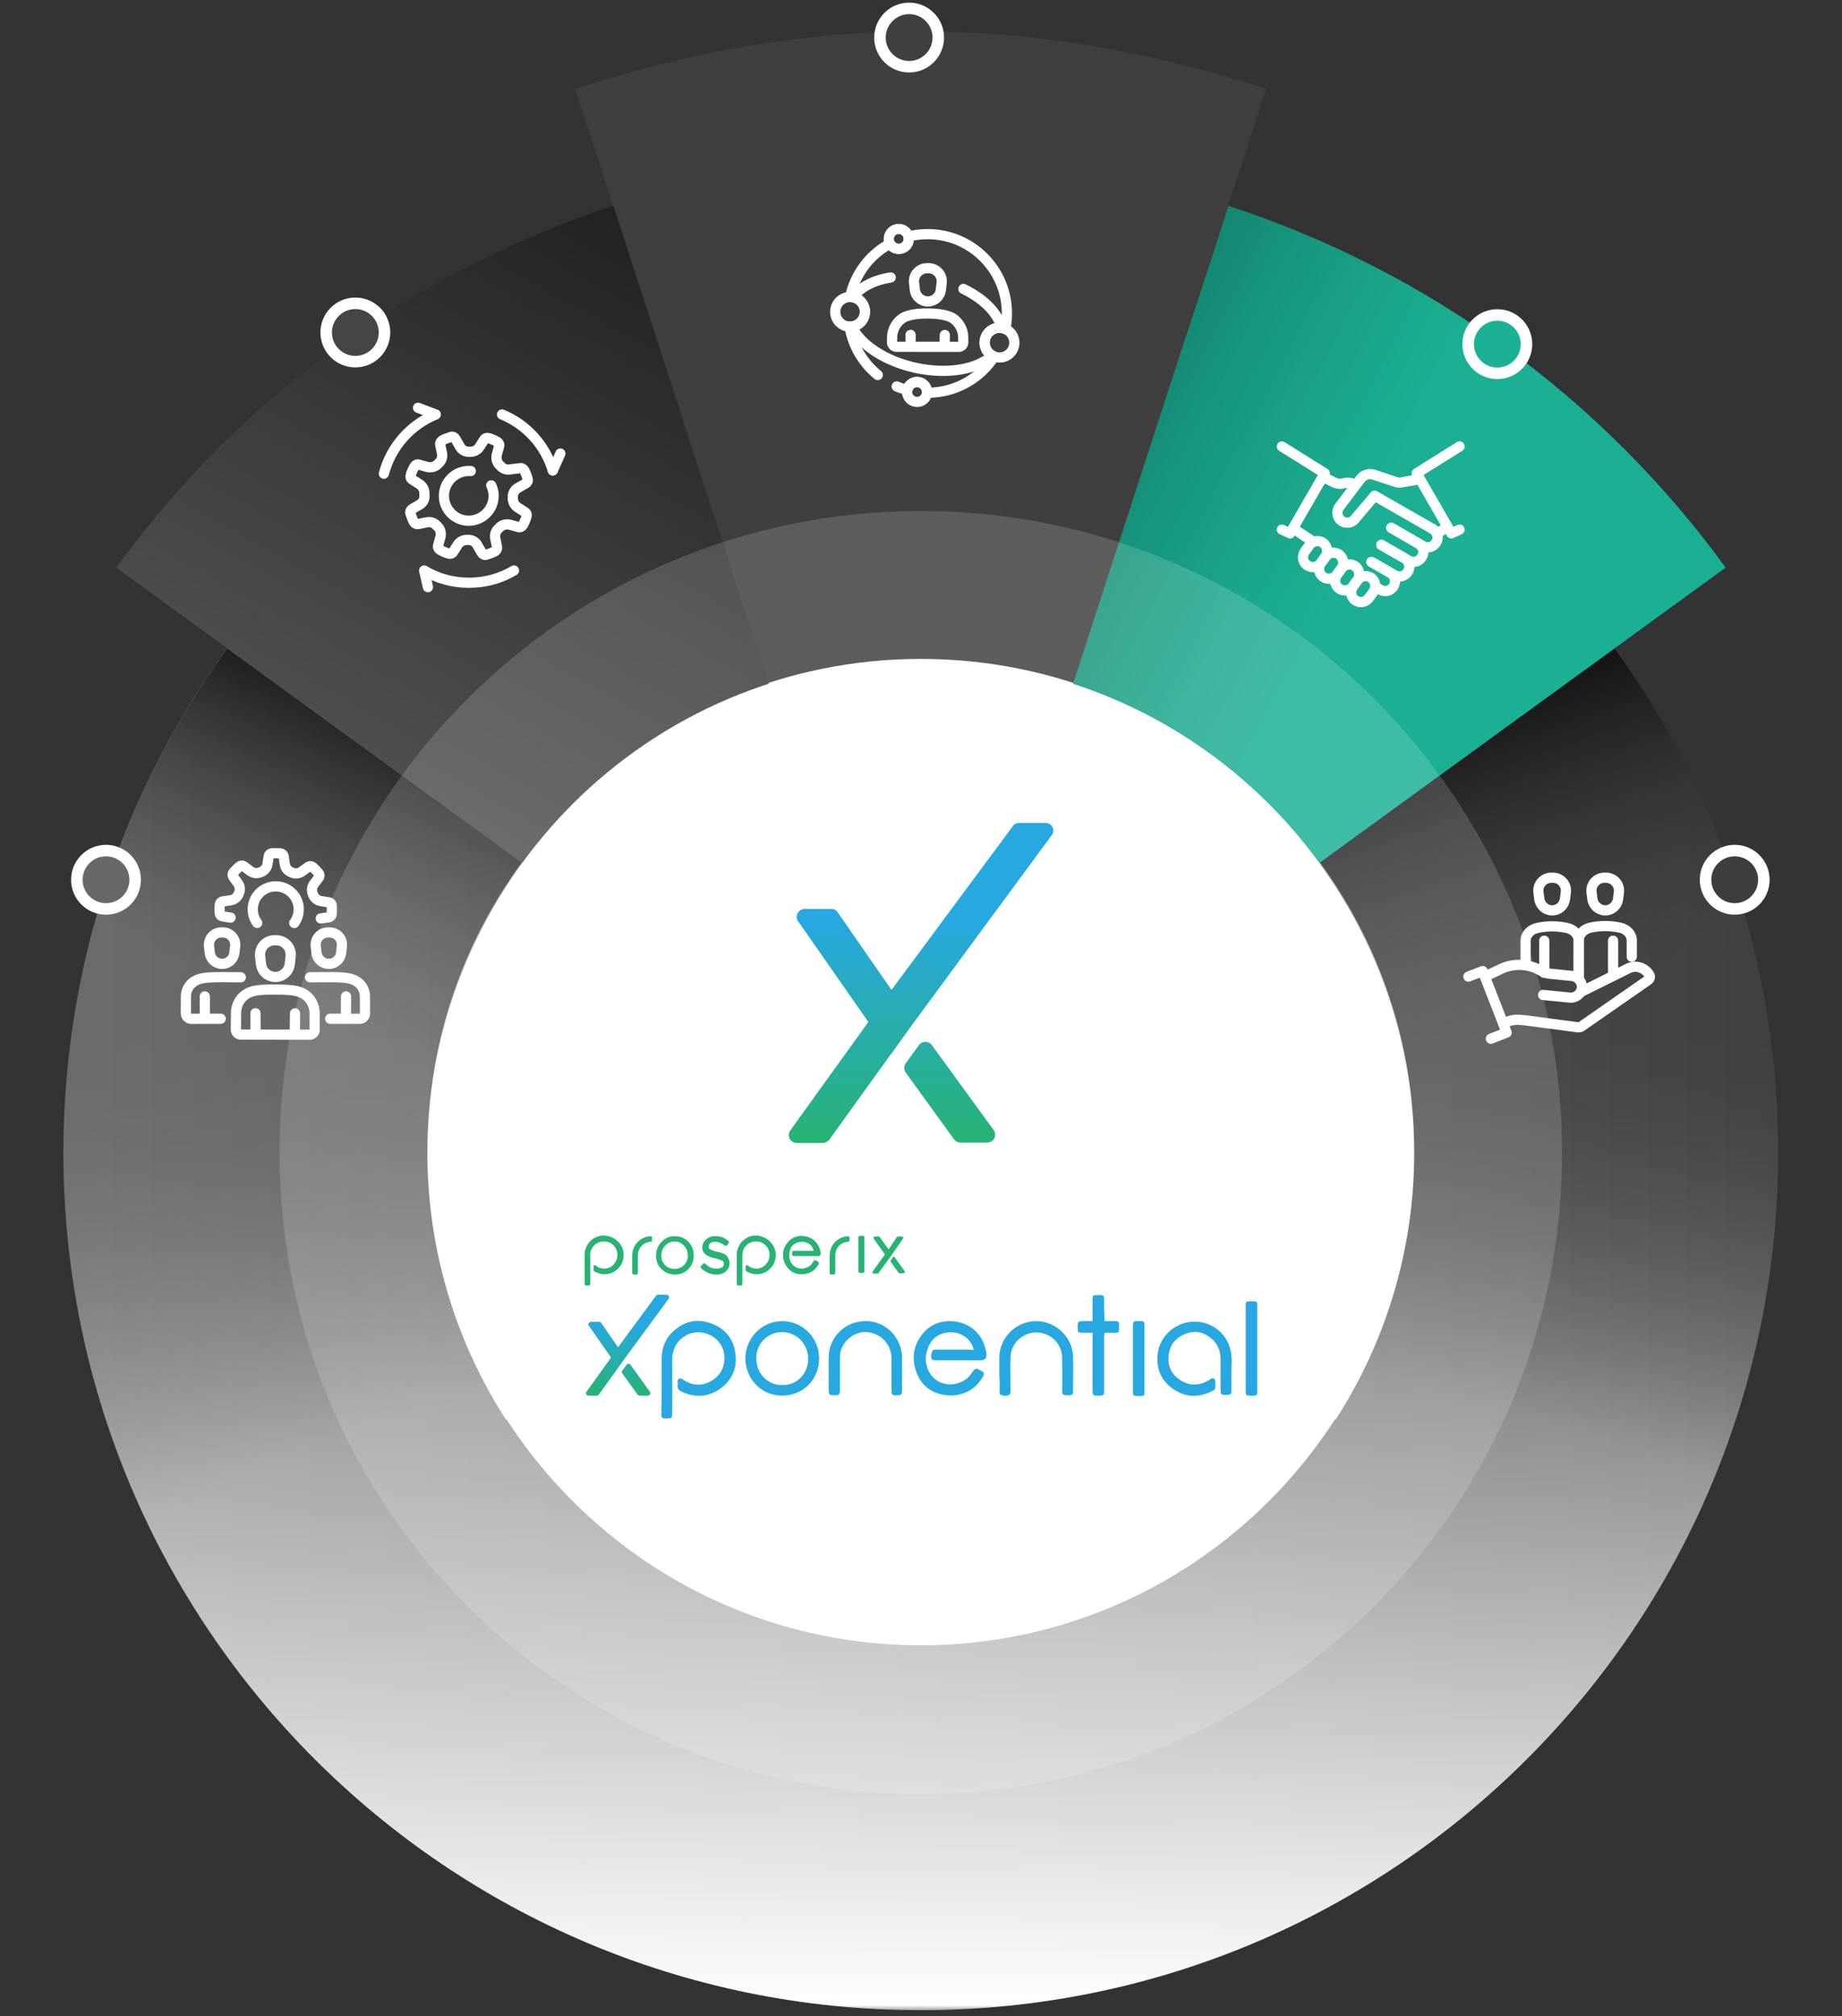
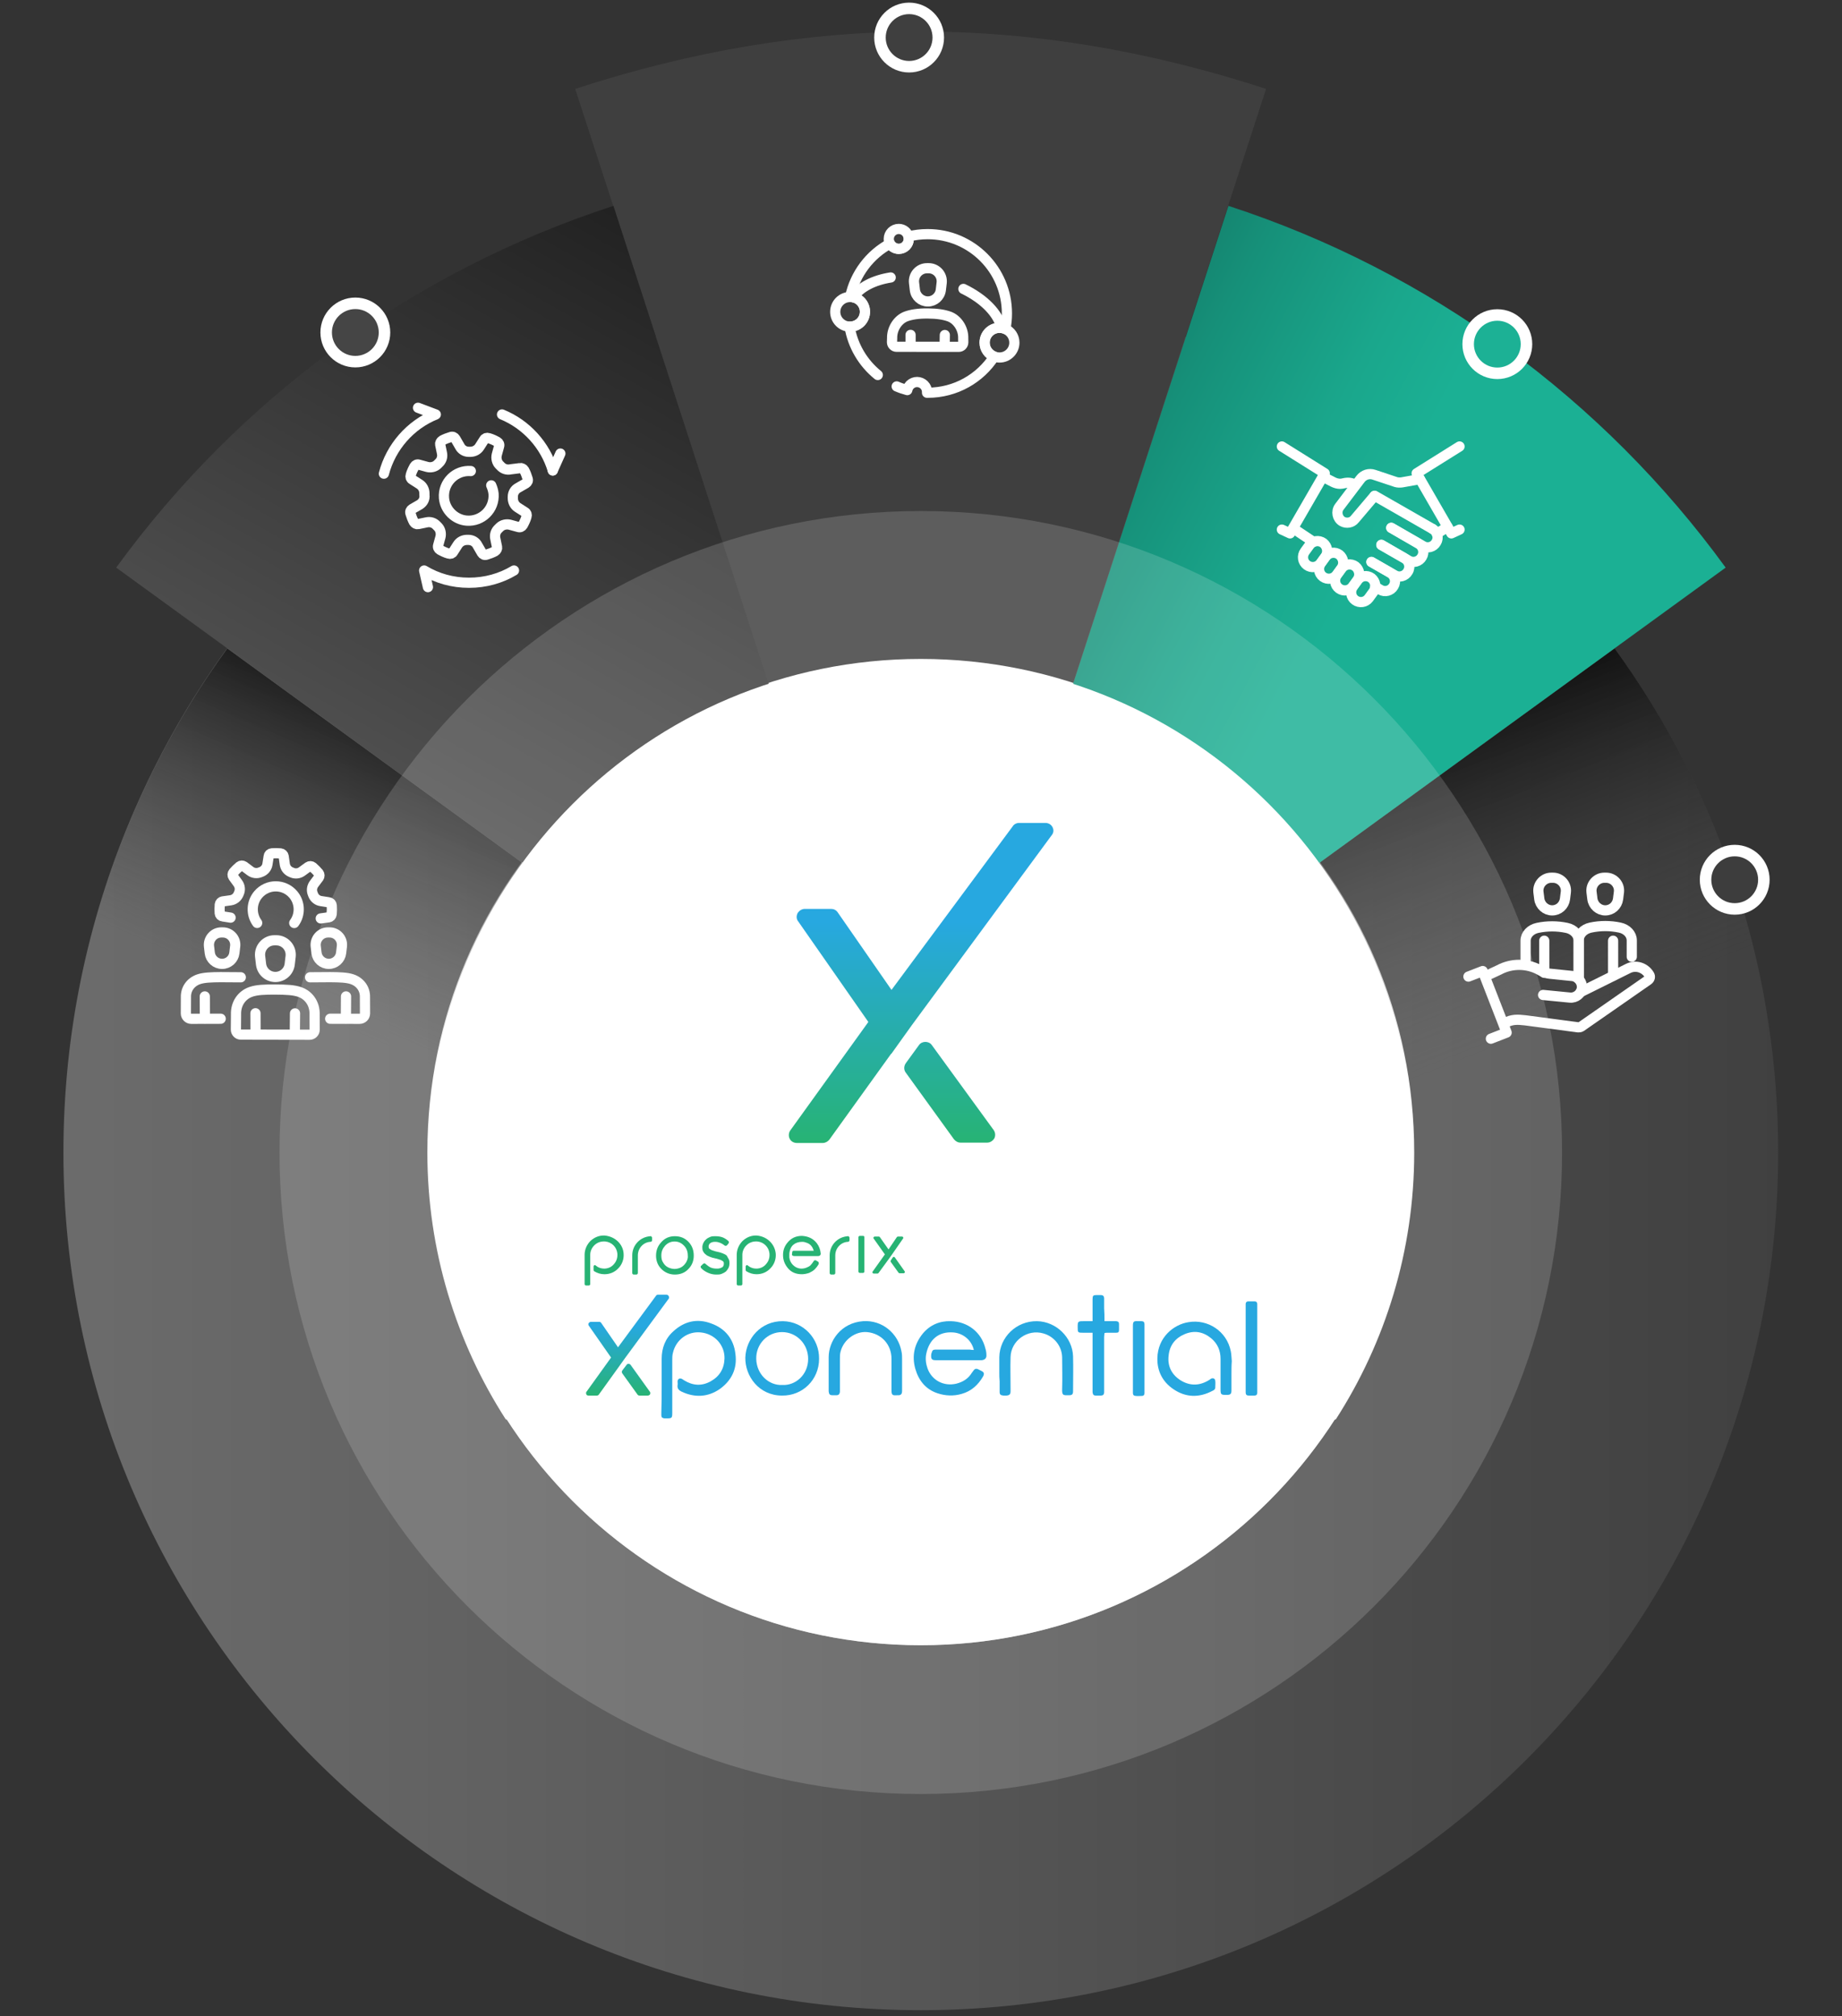
<svg xmlns="http://www.w3.org/2000/svg" width="254" height="278" viewBox="0 0 254 278" fill="none">
  <rect x="0" y="0" width="254" height="278" fill="#333333" stroke="none" />
  <path d="M245.196 158.915C245.196 93.602 192.265 40.655 126.971 40.655C61.676 40.655 8.745 93.602 8.745 158.915C8.745 224.229 61.676 277.176 126.971 277.176C192.265 277.176 245.196 224.229 245.196 158.915Z" fill="url(#paint0_linear_401_3129)" />
  <path d="M126.97 158.915L79.318 12.256C111.69 1.718 142.211 1.718 174.582 12.256L126.97 158.915Z" fill="#3F3F3F" />
  <g opacity="0.49">
    <path d="M194.89 158.915C194.89 121.394 164.482 90.976 126.971 90.976C89.46 90.976 59.052 121.394 59.052 158.915C59.052 196.437 89.46 226.855 126.971 226.855C164.482 226.855 194.89 196.437 194.89 158.915Z" fill="white" />
  </g>
  <path d="M129.383 5.177C129.383 2.956 127.583 1.155 125.362 1.155C123.141 1.155 121.341 2.956 121.341 5.177C121.341 7.399 123.141 9.2 125.362 9.2C127.583 9.2 129.383 7.399 129.383 5.177Z" fill="#3F3F3F" stroke="white" stroke-width="1.587" stroke-miterlimit="10" />
  <path d="M123.629 47.815C123.284 47.815 123 47.531 123 47.185L123.018 46.636C122.982 45.306 123.833 44.03 124.968 43.622C125.703 43.365 126.599 43.214 127.928 43.223C129.258 43.232 130.153 43.383 130.889 43.64C132.023 44.048 132.874 45.342 132.821 46.671L132.83 47.194C132.83 47.54 132.546 47.824 132.201 47.824L123.629 47.815Z" stroke="white" stroke-width="1.406" stroke-miterlimit="10" stroke-linecap="round" stroke-linejoin="round" />
  <path d="M125.562 47.77V46.175" stroke="white" stroke-width="1.406" stroke-miterlimit="10" stroke-linecap="round" stroke-linejoin="round" />
  <path d="M130.286 46.193L130.26 47.771" stroke="white" stroke-width="1.406" stroke-miterlimit="10" stroke-linecap="round" stroke-linejoin="round" />
  <path d="M121.041 51.706C119.02 50.066 117.593 47.717 117.149 45.032C117.167 45.032 117.194 45.032 117.22 45.032C118.355 45.032 119.268 44.119 119.268 42.984C119.268 41.849 118.364 40.945 117.229 40.937C117.903 37.763 119.95 35.095 122.725 33.597C122.955 34.023 123.416 34.315 123.939 34.315C124.701 34.315 125.313 33.695 125.313 32.941C125.313 32.826 125.304 32.72 125.269 32.613C126.12 32.392 127.006 32.285 127.919 32.285C133.955 32.285 138.848 37.178 138.848 43.215C138.848 43.95 138.777 44.668 138.635 45.368C138.387 45.253 138.103 45.2 137.82 45.2C136.685 45.2 135.772 46.113 135.772 47.248C135.772 48.125 136.322 48.87 137.102 49.162C135.161 52.167 131.775 54.152 127.928 54.152C127.901 54.152 127.866 54.152 127.83 54.152C127.848 53.851 127.777 53.55 127.6 53.284C127.174 52.654 126.323 52.486 125.694 52.903C125.375 53.115 125.18 53.434 125.109 53.789C124.604 53.656 124.116 53.488 123.647 53.284" stroke="white" stroke-width="1.406" stroke-miterlimit="10" stroke-linecap="round" stroke-linejoin="round" />
  <path d="M117.654 40.99C118.594 39.598 120.473 38.632 122.822 38.26" stroke="white" stroke-width="1.406" stroke-miterlimit="10" stroke-linecap="round" stroke-linejoin="round" />
-   <path d="M117.46 45.023C118.639 47.513 121.989 49.783 126.262 50.722C130.667 51.679 134.771 50.935 136.827 49.038" stroke="white" stroke-width="1.406" stroke-miterlimit="10" stroke-linecap="round" stroke-linejoin="round" />
  <path d="M138.095 45.218C137.643 43.197 135.675 41.211 132.848 39.837" stroke="white" stroke-width="1.406" stroke-miterlimit="10" stroke-linecap="round" stroke-linejoin="round" />
  <path d="M125.313 32.941C125.313 33.704 124.702 34.315 123.939 34.315C123.416 34.315 122.964 34.023 122.725 33.597C122.619 33.402 122.557 33.181 122.557 32.941C122.557 32.179 123.177 31.567 123.931 31.567C124.578 31.567 125.118 32.011 125.26 32.613C125.296 32.72 125.313 32.826 125.313 32.941Z" stroke="white" stroke-width="1.406" stroke-miterlimit="10" stroke-linecap="round" stroke-linejoin="round" />
-   <path d="M127.83 54.144C127.804 54.551 127.591 54.941 127.219 55.19C126.589 55.606 125.738 55.438 125.313 54.809C125.1 54.489 125.038 54.126 125.109 53.78C125.18 53.435 125.375 53.107 125.694 52.894C126.323 52.468 127.174 52.646 127.6 53.275C127.768 53.541 127.848 53.842 127.83 54.144Z" stroke="white" stroke-width="1.406" stroke-miterlimit="10" stroke-linecap="round" stroke-linejoin="round" />
  <path d="M119.268 42.993C119.268 44.127 118.355 45.04 117.22 45.04C117.194 45.04 117.167 45.04 117.149 45.04C116.05 45.005 115.173 44.101 115.173 43.002C115.173 41.867 116.086 40.954 117.22 40.954H117.229C118.355 40.945 119.268 41.858 119.268 42.993Z" stroke="white" stroke-width="1.406" stroke-miterlimit="10" stroke-linecap="round" stroke-linejoin="round" />
  <path d="M139.876 47.248C139.876 48.382 138.955 49.295 137.829 49.295C137.572 49.295 137.332 49.251 137.102 49.162C136.322 48.87 135.772 48.125 135.772 47.248C135.772 46.113 136.694 45.2 137.82 45.2C138.113 45.2 138.387 45.262 138.635 45.368C139.362 45.679 139.876 46.405 139.876 47.248Z" stroke="white" stroke-width="1.406" stroke-miterlimit="10" stroke-linecap="round" stroke-linejoin="round" />
  <path d="M127.83 36.983H128.061C129.133 36.983 129.975 37.923 129.851 38.995L129.736 39.971C129.629 40.875 128.858 41.566 127.945 41.566C127.032 41.566 126.261 40.883 126.155 39.971L126.04 38.995C125.916 37.923 126.749 36.983 127.83 36.983Z" stroke="white" stroke-width="1.406" stroke-miterlimit="10" stroke-linecap="round" stroke-linejoin="round" />
  <path d="M126.971 90.856C89.412 90.856 58.931 121.306 58.931 158.916C58.931 172.471 62.912 185.102 69.748 195.721L184.193 195.721C191.03 185.102 195.011 172.471 195.011 158.916C195.011 121.306 164.57 90.856 126.971 90.856Z" fill="url(#paint1_linear_401_3129)" />
  <mask id="mask0_401_3129" style="mask-type:alpha" maskUnits="userSpaceOnUse" x="0" y="104" width="254" height="174">
-     <rect x="0.266" y="277.176" width="172.452" height="253.735" transform="rotate(-90 0.266 277.176)" fill="url(#paint2_radial_401_3129)" />
-   </mask>
+     </mask>
  <g mask="url(#mask0_401_3129)">
    <path d="M245.196 158.915C245.196 93.602 192.265 40.655 126.971 40.655C61.676 40.655 8.745 93.602 8.745 158.915C8.745 224.229 61.676 277.176 126.971 277.176C192.265 277.176 245.196 224.229 245.196 158.915Z" fill="url(#paint3_linear_401_3129)" />
  </g>
  <path d="M126.97 158.916L31.345 89.408C17.149 108.917 8.785 132.931 8.785 158.916C8.785 171.747 10.836 184.137 14.616 195.721L118.807 195.721L126.97 158.916Z" fill="url(#paint4_linear_401_3129)" />
  <path d="M222.637 89.408L126.971 158.916L174.14 195.721L239.365 195.721C243.145 184.137 245.196 171.788 245.196 158.916C245.196 132.931 236.832 108.917 222.637 89.408Z" fill="url(#paint5_linear_401_3129)" />
  <path d="M169.395 28.387L126.971 158.915L237.958 78.265C221.109 55.096 197.182 37.437 169.395 28.387Z" fill="url(#paint6_linear_401_3129)" />
  <path d="M84.587 28.387C56.76 37.437 32.874 55.096 16.024 78.265L127.012 158.915L84.587 28.387Z" fill="url(#paint7_linear_401_3129)" />
  <g opacity="0.16">
    <path d="M215.399 158.916C215.399 110.064 175.808 70.462 126.971 70.462C78.133 70.462 38.543 110.064 38.543 158.916C38.543 207.767 78.133 247.369 126.971 247.369C175.808 247.369 215.399 207.767 215.399 158.916Z" fill="white" />
  </g>
  <path d="M194.89 158.915C194.89 121.394 164.482 90.976 126.971 90.976C89.46 90.976 59.052 121.394 59.052 158.915C59.052 196.437 89.46 226.855 126.971 226.855C164.482 226.855 194.89 196.437 194.89 158.915Z" fill="white" />
-   <path d="M18.638 121.305C18.638 119.084 16.838 117.283 14.617 117.283C12.396 117.283 10.596 119.084 10.596 121.305C10.596 123.527 12.396 125.328 14.617 125.328C16.838 125.328 18.638 123.527 18.638 121.305Z" fill="#686868" stroke="white" stroke-width="1.587" stroke-miterlimit="10" />
  <path d="M243.226 121.305C243.226 119.084 241.426 117.283 239.205 117.283C236.984 117.283 235.184 119.084 235.184 121.305C235.184 123.527 236.984 125.328 239.205 125.328C241.426 125.328 243.226 123.527 243.226 121.305Z" fill="#3D3D3D" stroke="white" stroke-width="1.587" stroke-miterlimit="10" />
  <path d="M53.02 45.844C53.02 43.623 51.22 41.822 48.999 41.822C46.778 41.822 44.977 43.623 44.977 45.844C44.977 48.066 46.778 49.867 48.999 49.867C51.22 49.867 53.02 48.066 53.02 45.844Z" fill="#454545" stroke="white" stroke-width="1.587" stroke-miterlimit="10" />
  <path d="M210.493 47.453C210.493 45.231 208.692 43.43 206.471 43.43C204.251 43.43 202.45 45.231 202.45 47.453C202.45 49.674 204.251 51.475 206.471 51.475C208.692 51.475 210.493 49.674 210.493 47.453Z" fill="#1CB195" stroke="white" stroke-width="1.587" stroke-miterlimit="10" />
  <path d="M94.979 171.277C94.477 170.729 93.839 170.456 93.063 170.456C92.288 170.456 91.65 170.729 91.148 171.322C90.692 171.824 90.464 172.416 90.464 173.146C90.464 173.829 90.692 174.468 91.194 174.969C91.695 175.471 92.334 175.744 93.063 175.744C93.839 175.744 94.477 175.471 94.933 174.969C95.435 174.468 95.663 173.829 95.663 173.146C95.663 172.371 95.435 171.778 94.979 171.277ZM94.614 174.057C94.431 174.331 94.249 174.559 93.93 174.741C93.656 174.878 93.337 174.969 93.018 174.969C92.699 174.969 92.379 174.878 92.106 174.741C91.832 174.604 91.604 174.377 91.422 174.057C91.239 173.784 91.194 173.465 91.194 173.1C91.194 172.553 91.376 172.143 91.741 171.732C92.106 171.368 92.516 171.185 93.018 171.185C93.519 171.185 93.93 171.368 94.295 171.732C94.659 172.097 94.842 172.553 94.842 173.1C94.888 173.419 94.796 173.738 94.614 174.057ZM106.972 172.918C107.017 173.647 106.744 174.377 106.242 174.878C105.741 175.425 105.057 175.699 104.327 175.699C103.825 175.699 103.369 175.562 102.913 175.288C102.868 175.243 102.822 175.197 102.822 175.106V174.65C102.822 174.559 102.868 174.513 102.913 174.468C103.005 174.422 103.05 174.422 103.141 174.513C103.461 174.787 103.871 174.924 104.281 174.924C104.829 174.924 105.33 174.696 105.649 174.285C106.014 173.875 106.151 173.374 106.105 172.827C106.014 171.96 105.33 171.277 104.464 171.185C103.917 171.14 103.415 171.277 103.005 171.641C102.594 172.006 102.366 172.507 102.366 173.009L102.366 177.066C102.366 177.157 102.275 177.249 102.184 177.249H101.773C101.682 177.249 101.591 177.157 101.591 177.066L101.591 173.009C101.591 172.279 101.91 171.596 102.412 171.094C102.959 170.593 103.643 170.319 104.373 170.365C105.832 170.502 106.881 171.596 106.972 172.918ZM85.995 172.918C86.041 173.647 85.767 174.377 85.266 174.878C84.764 175.425 84.08 175.699 83.35 175.699C82.849 175.699 82.393 175.562 81.937 175.288C81.891 175.243 81.846 175.197 81.846 175.106V174.65C81.846 174.559 81.891 174.513 81.937 174.468C82.028 174.422 82.073 174.422 82.165 174.513C82.484 174.787 82.894 174.924 83.305 174.924C83.852 174.924 84.354 174.696 84.673 174.285C85.038 173.875 85.174 173.374 85.129 172.827C85.038 171.96 84.354 171.277 83.487 171.185C82.94 171.14 82.438 171.277 82.028 171.641C81.618 172.006 81.389 172.507 81.389 173.009L81.389 177.066C81.389 177.157 81.298 177.249 81.207 177.249H80.797C80.706 177.249 80.614 177.157 80.614 177.066L80.614 173.009C80.614 172.279 80.933 171.596 81.435 171.094C81.982 170.593 82.666 170.319 83.396 170.365C84.855 170.502 85.95 171.596 85.995 172.918ZM89.826 170.502C89.871 170.547 89.917 170.593 89.917 170.684V171.003C89.917 171.14 89.826 171.231 89.689 171.231C88.731 171.277 87.956 172.097 87.956 173.1L87.956 175.516C87.956 175.653 87.865 175.744 87.728 175.744H87.409C87.272 175.744 87.181 175.653 87.181 175.516L87.181 173.1C87.181 171.687 88.275 170.547 89.689 170.456C89.734 170.41 89.78 170.456 89.826 170.502ZM122.978 173.009L122.522 173.647L121.154 175.516C121.108 175.562 121.063 175.607 121.017 175.607H120.47C120.424 175.607 120.333 175.562 120.333 175.516C120.287 175.471 120.287 175.379 120.333 175.334L122.02 172.963L120.47 170.775C120.424 170.729 120.424 170.638 120.47 170.593C120.515 170.547 120.561 170.502 120.607 170.502H121.199C121.245 170.502 121.291 170.547 121.336 170.593L122.522 172.279L123.662 170.593C123.708 170.547 123.753 170.502 123.799 170.502H124.392C124.437 170.502 124.528 170.547 124.528 170.593C124.574 170.638 124.574 170.729 124.528 170.775L122.978 173.009ZM124.756 175.471C124.711 175.516 124.665 175.562 124.62 175.562H124.027C123.981 175.562 123.936 175.516 123.89 175.471L122.841 174.012C122.795 173.966 122.795 173.875 122.841 173.784L123.115 173.374C123.16 173.282 123.343 173.282 123.388 173.374L124.711 175.243C124.802 175.379 124.802 175.425 124.756 175.471ZM119.193 170.593V175.334C119.193 175.425 119.102 175.516 119.011 175.516H118.555C118.463 175.516 118.372 175.425 118.372 175.334V170.593C118.372 170.502 118.463 170.41 118.555 170.41H119.011C119.147 170.41 119.193 170.502 119.193 170.593ZM117.05 170.502C117.095 170.547 117.141 170.593 117.141 170.684V171.003C117.141 171.14 117.05 171.231 116.913 171.231C115.955 171.277 115.18 172.097 115.18 173.1V175.516C115.18 175.653 115.089 175.744 114.952 175.744H114.633C114.496 175.744 114.405 175.653 114.405 175.516V173.1C114.405 171.687 115.499 170.547 116.913 170.456C116.959 170.41 117.004 170.456 117.05 170.502ZM112.626 171.413C112.946 171.824 113.128 172.325 113.174 172.872C113.174 172.963 113.128 173.054 113.082 173.1C113.037 173.146 112.946 173.191 112.854 173.191H109.526C109.48 173.191 109.252 173.191 109.206 173.009C109.206 173.009 109.206 173.009 109.206 172.963C109.206 172.827 109.252 172.735 109.252 172.599C109.297 172.507 109.343 172.462 109.434 172.462H112.216C112.125 172.188 112.034 172.006 111.897 171.824C111.76 171.641 111.532 171.459 111.258 171.368C111.03 171.277 110.848 171.231 110.62 171.231C110.118 171.231 109.708 171.368 109.389 171.641C109.161 171.824 108.978 172.143 108.887 172.553C108.887 172.553 108.887 172.553 108.887 172.599C108.841 172.735 108.841 172.918 108.841 173.054C108.841 173.146 108.841 173.191 108.841 173.282V173.374C108.887 173.784 109.069 174.149 109.343 174.422C109.662 174.741 110.073 174.924 110.529 174.924C110.757 174.924 110.985 174.878 111.213 174.787C111.441 174.696 111.623 174.604 111.76 174.468C111.897 174.331 112.034 174.149 112.216 173.875C112.262 173.784 112.398 173.738 112.49 173.784L112.809 173.966C112.854 174.012 112.9 174.057 112.9 174.103C112.9 174.149 112.9 174.194 112.9 174.285C112.718 174.604 112.535 174.832 112.353 175.015C112.125 175.243 111.851 175.379 111.578 175.516C111.304 175.607 110.939 175.699 110.574 175.699C109.754 175.699 109.115 175.425 108.659 174.878C108.203 174.331 107.975 173.738 107.975 173.054C107.975 172.416 108.157 171.869 108.568 171.368C109.069 170.729 109.754 170.41 110.574 170.41C111.441 170.456 112.125 170.775 112.626 171.413ZM100.496 173.647C100.588 173.829 100.588 174.012 100.588 174.194C100.588 174.422 100.542 174.65 100.451 174.832C100.36 175.015 100.223 175.197 100.086 175.334C99.904 175.471 99.721 175.562 99.493 175.653C99.265 175.744 99.037 175.744 98.764 175.744C98.353 175.744 97.988 175.653 97.669 175.516C97.35 175.379 97.031 175.197 96.757 174.924L96.712 174.878C96.666 174.832 96.62 174.787 96.62 174.696C96.62 174.604 96.62 174.559 96.712 174.513L96.939 174.285C96.985 174.24 97.076 174.194 97.122 174.194C97.213 174.194 97.259 174.24 97.304 174.285L97.35 174.331C97.578 174.513 97.806 174.696 98.034 174.787C98.262 174.878 98.536 174.924 98.809 174.924C98.992 174.924 99.128 174.924 99.265 174.878C99.402 174.832 99.493 174.787 99.584 174.741C99.676 174.696 99.721 174.604 99.767 174.513C99.812 174.422 99.812 174.331 99.812 174.24C99.812 174.149 99.812 174.057 99.767 174.012C99.767 173.966 99.721 173.921 99.63 173.875C99.539 173.829 99.448 173.738 99.265 173.693C99.083 173.647 98.9 173.556 98.627 173.51C98.353 173.465 98.08 173.374 97.852 173.282C97.624 173.191 97.441 173.1 97.304 172.963C97.122 172.827 97.031 172.69 96.939 172.507C96.848 172.325 96.848 172.143 96.848 171.96C96.848 171.778 96.894 171.641 96.939 171.504C97.031 171.277 97.168 171.049 97.395 170.866C97.532 170.729 97.76 170.638 97.943 170.547C98.171 170.456 98.399 170.456 98.627 170.456C98.992 170.456 99.311 170.502 99.584 170.593C99.858 170.684 100.132 170.866 100.36 171.049L100.405 171.094C100.542 171.185 100.542 171.368 100.451 171.459L100.268 171.687C100.223 171.732 100.177 171.778 100.086 171.778C99.995 171.778 99.949 171.778 99.904 171.732L99.858 171.687C99.493 171.413 99.083 171.231 98.627 171.231C98.49 171.231 98.353 171.231 98.216 171.277C98.08 171.322 97.988 171.368 97.943 171.413C97.852 171.459 97.806 171.55 97.76 171.641C97.715 171.732 97.715 171.778 97.715 171.869C97.715 171.96 97.715 172.052 97.76 172.097C97.76 172.143 97.806 172.188 97.897 172.234C97.988 172.279 98.08 172.371 98.262 172.416C98.444 172.462 98.627 172.553 98.9 172.599C99.174 172.644 99.448 172.735 99.676 172.827C99.904 172.918 100.086 173.009 100.223 173.146C100.314 173.328 100.405 173.465 100.496 173.647Z" fill="#27B374" />
  <path d="M134.287 186.138C133.968 184.77 132.783 183.813 131.415 183.722C129.454 183.585 128.131 184.679 127.721 186.685C127.584 187.369 127.675 188.053 127.903 188.691C128.496 190.332 130.138 191.198 131.871 190.788C132.783 190.56 133.512 190.104 134.014 189.284C134.105 189.147 134.196 189.056 134.287 188.919C134.424 188.736 134.607 188.691 134.835 188.782C135.017 188.873 135.199 188.964 135.382 189.056C135.701 189.238 135.747 189.42 135.564 189.785C134.88 190.97 133.923 191.836 132.6 192.201C131.506 192.52 130.366 192.475 129.271 192.11C127.63 191.563 126.672 190.332 126.216 188.736C125.714 186.959 126.079 185.317 127.265 183.859C128.268 182.673 129.59 182.126 131.095 182.172C133.421 182.217 135.336 183.676 135.883 185.956C135.975 186.229 136.02 186.548 136.02 186.822C136.066 187.278 135.792 187.506 135.382 187.551C135.336 187.551 135.336 187.551 135.291 187.551C133.193 187.551 131.095 187.551 128.998 187.551C128.496 187.551 128.359 187.369 128.405 186.822C128.405 186.685 128.45 186.594 128.496 186.457C128.542 186.229 128.678 186.092 128.952 186.092C129.089 186.092 129.18 186.092 129.317 186.092C130.776 186.092 132.281 186.092 133.74 186.092C133.923 186.138 134.105 186.138 134.287 186.138Z" fill="#27A8E0" />
  <path d="M91.24 191.062C91.24 189.831 91.24 188.6 91.24 187.369C91.24 185.865 91.742 184.543 92.882 183.54C94.386 182.172 96.165 181.762 98.08 182.491C99.995 183.175 101.181 184.634 101.409 186.685C101.683 188.691 100.907 190.332 99.266 191.518C97.624 192.657 95.8 192.748 93.976 191.882C93.611 191.7 93.383 191.472 93.429 191.016C93.474 190.834 93.429 190.651 93.429 190.469C93.474 190.104 93.748 189.968 94.067 190.15C94.158 190.195 94.25 190.287 94.341 190.332C95.526 191.062 96.758 191.153 97.989 190.469C99.22 189.785 99.859 188.737 99.904 187.323C99.95 185.454 98.536 183.904 96.621 183.722C94.842 183.54 93.201 184.725 92.79 186.548C92.699 186.868 92.699 187.232 92.699 187.551C92.699 189.968 92.699 192.384 92.699 194.8C92.699 195.529 92.654 195.575 91.924 195.575C91.833 195.575 91.696 195.575 91.605 195.575C91.331 195.529 91.194 195.438 91.194 195.165C91.194 195.028 91.194 194.937 91.194 194.8C91.24 193.523 91.24 192.293 91.24 191.062Z" fill="#27A8E0" />
  <path d="M169.81 189.466C169.81 190.196 169.81 190.971 169.81 191.7C169.81 192.202 169.674 192.338 169.172 192.338H169.126C168.351 192.338 168.306 192.293 168.306 191.518C168.306 190.15 168.306 188.737 168.306 187.369C168.306 186.229 167.895 185.272 167.029 184.543C165.934 183.631 164.703 183.403 163.381 183.95C162.058 184.497 161.283 185.5 161.146 186.913C160.964 188.418 161.602 189.603 162.879 190.378C164.201 191.153 165.524 191.062 166.801 190.241C166.846 190.196 166.937 190.15 166.983 190.104C167.257 189.968 167.53 190.059 167.576 190.378C167.621 190.697 167.576 191.016 167.576 191.335C167.576 191.563 167.393 191.7 167.165 191.791C165.341 192.749 163.517 192.703 161.83 191.563C160.325 190.56 159.55 189.056 159.596 187.278C159.641 184.406 161.83 182.628 163.882 182.309C166.527 181.853 169.172 183.54 169.719 186.321C169.81 186.777 169.81 187.232 169.856 187.688C169.81 188.235 169.81 188.874 169.81 189.466Z" fill="#27A8E0" />
  <path d="M107.838 192.429C104.646 192.429 102.731 189.74 102.776 187.187C102.867 184.588 104.919 182.126 107.975 182.172C110.756 182.218 112.991 184.543 112.945 187.369C112.945 190.241 110.665 192.475 107.838 192.429ZM107.884 190.97C109.708 191.062 111.44 189.557 111.44 187.369C111.44 185.318 109.844 183.676 107.838 183.676C105.831 183.676 104.235 185.318 104.281 187.369C104.327 189.512 106.014 191.062 107.884 190.97Z" fill="#27A8E0" />
  <path d="M137.799 189.284C137.799 188.554 137.799 187.871 137.799 187.141C137.844 184.36 140.17 182.126 142.997 182.172C145.642 182.218 147.877 184.406 147.968 187.004C148.014 188.6 147.968 190.241 147.968 191.837C147.968 192.247 147.831 192.384 147.421 192.384C146.645 192.384 146.417 192.475 146.463 191.472C146.509 190.059 146.463 188.646 146.463 187.232C146.463 185.637 145.369 184.269 143.864 183.859C141.675 183.221 139.395 184.862 139.349 187.141C139.304 188.554 139.349 190.013 139.349 191.426C139.349 191.563 139.349 191.7 139.349 191.837C139.349 192.247 139.212 192.384 138.802 192.429C138.665 192.429 138.483 192.429 138.346 192.429C137.981 192.384 137.844 192.293 137.844 191.928C137.844 191.426 137.844 190.925 137.844 190.469C137.799 190.059 137.799 189.648 137.799 189.284Z" fill="#27A8E0" />
  <path d="M114.269 189.284C114.269 188.554 114.269 187.871 114.269 187.141C114.269 184.907 115.956 182.4 119.011 182.172C121.656 181.99 123.845 183.859 124.301 186.321C124.392 186.685 124.392 187.096 124.392 187.46C124.392 188.874 124.392 190.287 124.392 191.654C124.392 191.791 124.392 191.974 124.346 192.11C124.21 192.429 123.936 192.384 123.708 192.384C123.434 192.384 123.115 192.475 122.978 192.156C122.933 192.019 122.933 191.882 122.933 191.7C122.933 190.241 122.933 188.782 122.933 187.369C122.933 185.363 121.519 183.859 119.558 183.677C117.962 183.54 116.321 184.725 115.91 186.366C115.819 186.685 115.819 187.05 115.819 187.369C115.819 188.782 115.819 190.15 115.819 191.563C115.819 191.7 115.819 191.791 115.819 191.928C115.773 192.247 115.637 192.384 115.317 192.384C115.135 192.384 114.998 192.384 114.816 192.384C114.405 192.384 114.314 192.247 114.269 191.837C114.269 190.971 114.269 190.15 114.269 189.284Z" fill="#27A8E0" />
  <path d="M152.299 182.172C152.755 182.172 153.166 182.172 153.53 182.172C153.667 182.172 153.804 182.172 153.941 182.172C154.214 182.218 154.306 182.309 154.306 182.583C154.306 182.856 154.306 183.084 154.306 183.358C154.306 183.677 154.214 183.768 153.895 183.768C153.485 183.768 153.074 183.768 152.664 183.768C152.573 183.768 152.436 183.768 152.299 183.813C152.299 183.996 152.254 184.178 152.254 184.36C152.254 186.777 152.254 189.193 152.254 191.563C152.254 191.7 152.254 191.791 152.254 191.928C152.254 192.293 152.117 192.43 151.752 192.43C151.524 192.43 151.342 192.43 151.114 192.43C150.794 192.43 150.703 192.293 150.658 191.974C150.658 191.837 150.658 191.7 150.658 191.563C150.658 189.147 150.658 186.731 150.658 184.36C150.658 184.178 150.658 183.996 150.658 183.768C150.202 183.768 149.837 183.768 149.426 183.768C148.605 183.768 148.605 183.768 148.605 182.947C148.605 182.218 148.651 182.172 149.381 182.172C149.791 182.172 150.202 182.172 150.658 182.172C150.658 181.944 150.658 181.808 150.658 181.625C150.658 180.805 150.658 179.938 150.658 179.118C150.658 178.662 150.749 178.571 151.205 178.571C151.387 178.571 151.57 178.571 151.752 178.571C152.117 178.571 152.254 178.708 152.254 179.072C152.254 179.528 152.254 179.938 152.254 180.394C152.299 180.941 152.299 181.534 152.299 182.172Z" fill="#27A8E0" />
  <path d="M171.771 185.91C171.771 183.996 171.771 182.081 171.771 180.166C171.771 180.029 171.771 179.938 171.771 179.801C171.771 179.574 171.908 179.437 172.136 179.437C172.41 179.437 172.684 179.437 173.003 179.437C173.231 179.437 173.368 179.574 173.368 179.801C173.368 179.893 173.368 180.029 173.368 180.121C173.368 183.996 173.368 187.871 173.368 191.746C173.368 191.837 173.368 191.973 173.368 192.065C173.368 192.293 173.231 192.429 173.003 192.429C172.729 192.429 172.456 192.429 172.182 192.429C171.908 192.429 171.771 192.293 171.771 192.019C171.771 191.882 171.771 191.791 171.771 191.654C171.771 189.74 171.771 187.825 171.771 185.91Z" fill="#27A8E0" />
  <path d="M156.222 187.232C156.222 185.773 156.222 184.269 156.222 182.81C156.222 182.263 156.313 182.126 156.906 182.172C157.088 182.172 157.225 182.172 157.407 182.172C157.681 182.172 157.818 182.309 157.818 182.582C157.818 182.673 157.818 182.81 157.818 182.901C157.818 185.865 157.818 188.782 157.818 191.745C157.818 191.882 157.818 191.973 157.818 192.11C157.818 192.338 157.681 192.475 157.499 192.475C157.179 192.475 156.906 192.52 156.586 192.475C156.358 192.475 156.222 192.338 156.222 192.11C156.222 191.973 156.222 191.882 156.222 191.745C156.222 190.195 156.222 188.737 156.222 187.232Z" fill="#27A8E0" />
  <path d="M86.953 188.19C86.816 188.007 86.497 188.007 86.406 188.19L85.813 188.965C85.722 189.102 85.722 189.238 85.813 189.375L87.911 192.293C87.956 192.384 88.093 192.429 88.184 192.429H89.324C89.461 192.429 89.598 192.338 89.644 192.247C89.689 192.11 89.689 191.974 89.598 191.882L86.953 188.19ZM92.197 178.707C92.152 178.571 92.015 178.525 91.878 178.525H90.738C90.601 178.525 90.51 178.571 90.464 178.662L85.22 185.774L82.894 182.4C82.849 182.309 82.712 182.263 82.621 182.263H81.481C81.344 182.263 81.253 182.355 81.162 182.446C81.116 182.582 81.116 182.719 81.207 182.81L84.263 187.187L80.888 191.882C80.797 191.974 80.797 192.11 80.843 192.247C80.888 192.384 81.025 192.429 81.162 192.429H82.302C82.393 192.429 82.53 192.384 82.575 192.293L85.266 188.554L86.178 187.278L92.243 179.027C92.243 178.935 92.288 178.799 92.197 178.707Z" fill="url(#paint8_linear_401_3129)" />
  <path d="M128.496 144.106C128.085 143.513 127.128 143.513 126.717 144.106L124.893 146.613C124.619 147.024 124.619 147.525 124.893 147.89L131.551 157.099C131.779 157.372 132.098 157.554 132.463 157.554H136.111C136.521 157.554 136.886 157.327 137.114 156.962C137.297 156.597 137.251 156.141 137.023 155.822L128.496 144.106ZM145.14 114.064C144.958 113.699 144.593 113.471 144.137 113.471H140.534C140.169 113.471 139.805 113.653 139.622 113.972L122.932 136.493L115.499 125.78C115.271 125.461 114.952 125.324 114.587 125.324L110.985 125.324C110.574 125.324 110.209 125.552 109.981 125.916C109.799 126.281 109.799 126.737 110.073 127.056L119.74 140.915L108.978 155.868C108.75 156.187 108.705 156.643 108.887 157.007C109.069 157.372 109.434 157.6 109.89 157.6H113.447C113.812 157.6 114.131 157.418 114.359 157.144L122.887 145.291V145.337L125.759 141.325L144.958 115.249C145.322 114.839 145.322 114.428 145.14 114.064Z" fill="url(#paint9_linear_401_3129)" />
  <path d="M44.229 126.637L45.322 126.484C45.539 126.457 45.71 126.276 45.737 126.05C45.773 125.644 45.773 125.247 45.746 124.849C45.728 124.624 45.566 124.443 45.34 124.416L44.248 124.245C43.769 124.172 43.372 123.847 43.191 123.405L43.119 123.215C42.938 122.773 43.011 122.267 43.299 121.879L43.959 121.003C44.094 120.823 44.085 120.579 43.95 120.407C43.697 120.1 43.408 119.811 43.11 119.549C42.938 119.405 42.694 119.396 42.514 119.522L41.62 120.172C41.232 120.452 40.726 120.516 40.284 120.326L40.094 120.245C39.652 120.055 39.345 119.649 39.273 119.179L39.119 118.087C39.092 117.87 38.911 117.698 38.686 117.671C38.279 117.635 37.882 117.635 37.485 117.662C37.259 117.68 37.078 117.843 37.051 118.069L36.88 119.161C36.808 119.64 36.483 120.037 36.04 120.218L35.85 120.29C35.408 120.47 34.902 120.398 34.514 120.109L33.638 119.45C33.458 119.315 33.214 119.324 33.042 119.459C32.736 119.712 32.447 120.001 32.185 120.299C32.04 120.47 32.031 120.714 32.158 120.895L32.808 121.789C33.088 122.177 33.151 122.683 32.961 123.125L32.88 123.315C32.69 123.757 32.284 124.064 31.814 124.136L30.722 124.29C30.505 124.317 30.334 124.497 30.307 124.723C30.27 125.129 30.27 125.527 30.298 125.924C30.316 126.15 30.478 126.33 30.704 126.357L31.796 126.529" stroke="white" stroke-width="1.406" stroke-miterlimit="10" stroke-linecap="round" stroke-linejoin="round" />
  <path d="M35.463 127.26C34.605 126.096 34.65 124.443 35.607 123.333C36.88 121.843 39.165 121.843 40.438 123.333C41.395 124.452 41.44 126.105 40.573 127.269" stroke="white" stroke-width="1.406" stroke-miterlimit="10" stroke-linecap="round" stroke-linejoin="round" />
  <path d="M42.758 134.754C43.119 134.745 45.105 134.736 45.548 134.736C46.848 134.745 47.823 134.781 48.536 135.016C49.647 135.386 50.369 136.343 50.324 137.526L50.333 139.738C50.333 140.145 49.999 140.479 49.593 140.479L45.53 140.47" stroke="white" stroke-width="1.406" stroke-miterlimit="10" stroke-linecap="round" stroke-linejoin="round" />
  <path d="M47.715 137.391L47.697 140.433" stroke="white" stroke-width="1.406" stroke-miterlimit="10" stroke-linecap="round" stroke-linejoin="round" />
  <path d="M33.205 134.754C32.844 134.745 30.858 134.736 30.415 134.736C29.115 134.745 28.14 134.781 27.427 135.016C26.316 135.386 25.594 136.343 25.639 137.526L25.63 139.738C25.63 140.145 25.964 140.479 26.37 140.479L30.433 140.47" stroke="white" stroke-width="1.406" stroke-miterlimit="10" stroke-linecap="round" stroke-linejoin="round" />
  <path d="M28.239 137.391L28.257 140.433" stroke="white" stroke-width="1.406" stroke-miterlimit="10" stroke-linecap="round" stroke-linejoin="round" />
  <path d="M33.215 142.655C32.827 142.655 32.52 142.339 32.529 141.959L32.547 139.865C32.501 138.393 33.332 137.21 34.587 136.768C35.4 136.479 36.501 136.434 37.973 136.443C39.445 136.452 40.546 136.497 41.359 136.795C42.614 137.246 43.436 138.438 43.381 139.91L43.39 141.977C43.39 142.357 43.084 142.673 42.695 142.673L33.215 142.655Z" stroke="white" stroke-width="1.406" stroke-miterlimit="10" stroke-linecap="round" stroke-linejoin="round" />
  <path d="M35.237 142.61L35.228 139.711" stroke="white" stroke-width="1.406" stroke-miterlimit="10" stroke-linecap="round" stroke-linejoin="round" />
  <path d="M40.681 139.729L40.654 142.61" stroke="white" stroke-width="1.406" stroke-miterlimit="10" stroke-linecap="round" stroke-linejoin="round" />
  <path d="M37.846 129.653H38.099C39.291 129.653 40.212 130.691 40.076 131.874L39.95 132.949C39.833 133.951 38.984 134.709 37.972 134.709C36.961 134.709 36.112 133.951 35.995 132.949L35.869 131.874C35.733 130.691 36.654 129.653 37.846 129.653Z" stroke="white" stroke-width="1.406" stroke-miterlimit="10" stroke-linecap="round" stroke-linejoin="round" />
  <path d="M45.232 128.569H45.449C46.469 128.569 47.263 129.454 47.146 130.474L47.038 131.395C46.938 132.253 46.207 132.903 45.34 132.903C44.473 132.903 43.742 132.253 43.643 131.395L43.534 130.474C43.426 129.454 44.212 128.569 45.232 128.569Z" stroke="white" stroke-width="1.406" stroke-miterlimit="10" stroke-linecap="round" stroke-linejoin="round" />
  <path d="M30.515 128.569H30.732C31.752 128.569 32.547 129.454 32.429 130.474L32.321 131.395C32.222 132.253 31.49 132.903 30.623 132.903C29.757 132.903 29.025 132.253 28.926 131.395L28.818 130.474C28.709 129.454 29.495 128.569 30.515 128.569Z" stroke="white" stroke-width="1.406" stroke-miterlimit="10" stroke-linecap="round" stroke-linejoin="round" />
  <path d="M222.437 134.537V129.711" stroke="white" stroke-width="1.406" stroke-miterlimit="10" stroke-linecap="round" stroke-linejoin="round" />
  <path d="M212.943 134.135V129.711" stroke="white" stroke-width="1.406" stroke-miterlimit="10" stroke-linecap="round" stroke-linejoin="round" />
  <path d="M213.909 121.025H214.151C215.197 121.025 216.041 121.95 215.921 122.996L215.8 123.961C215.679 124.846 214.955 125.529 214.03 125.529C213.145 125.529 212.381 124.846 212.26 123.961L212.139 122.996C212.019 121.95 212.863 121.025 213.909 121.025Z" stroke="white" stroke-width="1.406" stroke-miterlimit="10" stroke-linecap="round" stroke-linejoin="round" />
  <path d="M217.69 134.577V129.711C217.69 128.867 217.006 128.143 216.041 127.942C214.713 127.661 213.346 127.661 212.018 127.942C211.053 128.143 210.369 128.867 210.369 129.711V132.848" stroke="white" stroke-width="1.406" stroke-miterlimit="10" stroke-linecap="round" stroke-linejoin="round" />
  <path d="M221.23 121.025H221.471C222.517 121.025 223.362 121.95 223.241 122.996L223.12 123.961C223 124.846 222.275 125.529 221.35 125.529C220.465 125.529 219.701 124.846 219.58 123.961L219.46 122.996C219.339 121.95 220.184 121.025 221.23 121.025Z" stroke="white" stroke-width="1.406" stroke-miterlimit="10" stroke-linecap="round" stroke-linejoin="round" />
  <path d="M225.011 131.923V129.671C225.011 128.826 224.327 128.103 223.362 127.902C222.035 127.62 220.667 127.62 219.34 127.902C218.374 128.103 217.69 128.826 217.69 129.671V134.537V134.979" stroke="white" stroke-width="1.406" stroke-miterlimit="10" stroke-linecap="round" stroke-linejoin="round" />
  <path d="M207.554 141.051C208.479 140.528 209.243 140.568 210.329 140.689L217.61 141.654C217.731 141.654 217.891 141.654 218.012 141.574L227.264 135.14C227.505 134.979 227.586 134.657 227.425 134.416C226.821 133.411 225.574 133.008 224.528 133.531L217.972 136.788" stroke="white" stroke-width="1.406" stroke-miterlimit="10" stroke-linecap="round" stroke-linejoin="round" />
  <path d="M212.783 137.191L216.483 137.553C217.288 137.633 218.052 137.03 218.133 136.226C218.213 135.421 217.61 134.657 216.805 134.577L213.668 134.255C213.306 134.215 212.944 134.094 212.622 133.934L212.26 133.732C210.53 132.808 208.439 132.808 206.709 133.732L204.818 134.617" stroke="white" stroke-width="1.406" stroke-miterlimit="10" stroke-linecap="round" stroke-linejoin="round" />
  <path d="M202.485 134.658L204.456 133.894L207.755 142.378L205.583 143.223" stroke="white" stroke-width="1.406" stroke-miterlimit="10" stroke-linecap="round" stroke-linejoin="round" />
  <path d="M198.122 73.587L199.61 72.662" stroke="white" stroke-width="1.406" stroke-miterlimit="10" stroke-linecap="round" stroke-linejoin="round" />
  <path d="M201.26 73.023L200.133 73.546L195.347 65.262L201.26 61.562" stroke="white" stroke-width="1.406" stroke-miterlimit="10" stroke-linecap="round" stroke-linejoin="round" />
  <path d="M176.763 73.023L177.889 73.546L182.676 65.262L176.763 61.562" stroke="white" stroke-width="1.406" stroke-miterlimit="10" stroke-linecap="round" stroke-linejoin="round" />
  <path d="M182.434 65.745L183.841 66.469C184.163 66.629 184.485 66.71 184.807 66.71C184.968 66.71 185.169 66.67 185.33 66.63C185.853 66.509 186.376 66.549 186.858 66.831" stroke="white" stroke-width="1.406" stroke-miterlimit="10" stroke-linecap="round" stroke-linejoin="round" />
  <path d="M197.558 72.943L189.554 68.359" stroke="white" stroke-width="1.406" stroke-miterlimit="10" stroke-linecap="round" stroke-linejoin="round" />
  <path d="M181.107 74.712L178.331 72.862" stroke="white" stroke-width="1.406" stroke-miterlimit="10" stroke-linecap="round" stroke-linejoin="round" />
  <path d="M197.559 72.943C198.202 73.305 198.444 74.15 198.041 74.793C197.679 75.436 196.835 75.677 196.191 75.275L191.847 72.782" stroke="white" stroke-width="1.406" stroke-miterlimit="10" stroke-linecap="round" stroke-linejoin="round" />
  <path d="M191.846 72.782L195.587 74.954C196.231 75.316 196.472 76.16 196.07 76.803C195.708 77.447 194.863 77.688 194.219 77.286L190.479 75.115" stroke="white" stroke-width="1.406" stroke-miterlimit="10" stroke-linecap="round" stroke-linejoin="round" />
  <path d="M190.479 75.154L193.657 76.964C194.3 77.326 194.542 78.171 194.139 78.814C193.777 79.457 192.933 79.699 192.289 79.296L189.111 77.487" stroke="white" stroke-width="1.406" stroke-miterlimit="10" stroke-linecap="round" stroke-linejoin="round" />
  <path d="M189.111 77.487L191.686 78.975C192.329 79.337 192.571 80.181 192.168 80.825C191.806 81.468 190.962 81.709 190.318 81.307L189.634 80.905" stroke="white" stroke-width="1.406" stroke-miterlimit="10" stroke-linecap="round" stroke-linejoin="round" />
  <path d="M195.789 66.067L193.335 66.509C193.054 66.549 192.772 66.549 192.491 66.469L189.474 65.463C188.79 65.222 188.026 65.463 187.583 66.067L184.687 69.887C184.204 70.53 184.405 71.495 185.089 71.897C185.652 72.219 186.417 72.098 186.819 71.576L189.514 68.399" stroke="white" stroke-width="1.406" stroke-miterlimit="10" stroke-linecap="round" stroke-linejoin="round" />
  <path d="M182.756 76.763L182.113 77.648C181.67 78.251 180.826 78.372 180.222 77.929C179.619 77.487 179.498 76.642 179.941 76.039L180.584 75.155C181.027 74.552 181.871 74.431 182.475 74.873C183.038 75.316 183.199 76.16 182.756 76.763Z" stroke="white" stroke-width="1.406" stroke-miterlimit="10" stroke-linecap="round" stroke-linejoin="round" />
  <path d="M184.968 78.371L184.325 79.256C183.882 79.859 183.037 79.98 182.434 79.537C181.831 79.095 181.71 78.251 182.153 77.647L182.796 76.763C183.239 76.16 184.083 76.039 184.687 76.481C185.25 76.924 185.411 77.768 184.968 78.371Z" stroke="white" stroke-width="1.406" stroke-miterlimit="10" stroke-linecap="round" stroke-linejoin="round" />
  <path d="M187.181 79.98L186.538 80.865C186.095 81.468 185.25 81.589 184.647 81.146C184.044 80.704 183.923 79.86 184.365 79.256L185.009 78.372C185.452 77.769 186.296 77.648 186.9 78.09C187.463 78.533 187.624 79.377 187.181 79.98Z" stroke="white" stroke-width="1.406" stroke-miterlimit="10" stroke-linecap="round" stroke-linejoin="round" />
  <path d="M189.393 81.589L188.749 82.474C188.307 83.077 187.462 83.197 186.859 82.755C186.256 82.313 186.135 81.468 186.577 80.865L187.221 79.98C187.663 79.377 188.508 79.257 189.112 79.699C189.675 80.141 189.836 80.986 189.393 81.589Z" stroke="white" stroke-width="1.406" stroke-miterlimit="10" stroke-linecap="round" stroke-linejoin="round" />
  <path d="M57.642 56.226L60.096 57.151C56.596 58.558 53.901 61.614 52.935 65.314" stroke="white" stroke-width="1.406" stroke-miterlimit="10" stroke-linecap="round" stroke-linejoin="round" />
  <path d="M76.226 64.871C75.18 61.373 72.565 58.518 69.227 57.15" stroke="white" stroke-width="1.406" stroke-miterlimit="10" stroke-linecap="round" stroke-linejoin="round" />
  <path d="M77.271 62.539L76.226 64.871" stroke="white" stroke-width="1.406" stroke-miterlimit="10" stroke-linecap="round" stroke-linejoin="round" />
  <path d="M59.009 80.956L58.486 78.664C60.296 79.75 62.388 80.353 64.681 80.353C66.933 80.353 69.065 79.75 70.876 78.664" stroke="white" stroke-width="1.406" stroke-miterlimit="10" stroke-linecap="round" stroke-linejoin="round" />
  <path d="M57.883 69.576L56.837 70.179C56.636 70.3 56.515 70.541 56.596 70.782C56.716 71.184 56.877 71.627 57.078 71.989C57.199 72.19 57.44 72.311 57.641 72.27L58.808 72.029C59.331 71.908 59.854 72.069 60.216 72.471L60.377 72.632C60.739 72.994 60.859 73.557 60.739 74.04L60.417 75.206C60.336 75.447 60.457 75.688 60.658 75.809C61.02 76.01 61.422 76.211 61.865 76.332C62.106 76.412 62.348 76.332 62.468 76.131L63.112 75.125C63.394 74.683 63.876 74.442 64.399 74.442H64.6C65.123 74.442 65.606 74.723 65.847 75.206L66.451 76.251C66.571 76.452 66.812 76.573 67.054 76.493C67.456 76.372 67.899 76.211 68.261 76.01C68.462 75.889 68.582 75.648 68.542 75.447L68.301 74.281C68.18 73.758 68.341 73.235 68.743 72.873L68.904 72.713C69.266 72.351 69.829 72.23 70.312 72.351L71.479 72.672C71.72 72.753 71.961 72.632 72.082 72.431C72.283 72.069 72.484 71.667 72.605 71.225C72.685 70.983 72.605 70.742 72.404 70.621L71.398 69.978C70.956 69.697 70.714 69.214 70.714 68.691V68.49C70.714 67.968 70.996 67.485 71.479 67.244L72.524 66.641C72.726 66.52 72.846 66.278 72.766 66.037C72.645 65.635 72.484 65.193 72.283 64.831C72.162 64.63 71.921 64.509 71.72 64.549L70.433 64.71C69.91 64.831 69.387 64.67 69.025 64.268L68.864 64.107C68.502 63.745 68.381 63.182 68.502 62.7L68.824 61.533C68.904 61.292 68.784 61.051 68.582 60.93C68.22 60.729 67.818 60.528 67.376 60.407C67.134 60.327 66.893 60.407 66.772 60.608L66.129 61.614C65.847 62.056 65.365 62.297 64.841 62.297H64.64C64.118 62.297 63.635 62.016 63.394 61.533L62.79 60.488C62.669 60.287 62.428 60.166 62.187 60.247C61.785 60.367 61.342 60.528 60.98 60.729C60.779 60.85 60.658 61.091 60.698 61.292L60.94 62.458C61.06 62.981 60.9 63.504 60.497 63.866L60.336 64.027C59.974 64.388 59.411 64.509 58.928 64.388L57.762 64.067C57.521 63.986 57.279 64.107 57.159 64.308C56.958 64.67 56.756 65.072 56.636 65.514C56.555 65.756 56.636 65.997 56.837 66.118L57.843 66.761C58.285 67.043 58.526 67.525 58.526 68.048V68.249C58.607 68.812 58.325 69.294 57.883 69.576Z" stroke="white" stroke-width="1.406" stroke-miterlimit="10" stroke-linecap="round" stroke-linejoin="round" />
  <path d="M67.737 66.922C67.898 67.284 68.019 67.686 68.059 68.088C68.22 70.219 66.45 71.949 64.359 71.788C62.709 71.667 61.342 70.3 61.221 68.651C61.06 66.52 62.83 64.791 64.922 64.951" stroke="white" stroke-width="1.406" stroke-miterlimit="10" stroke-linecap="round" stroke-linejoin="round" />
  <defs>
    <linearGradient id="paint0_linear_401_3129" x1="12.897" y1="156.075" x2="246.311" y2="156.075" gradientUnits="userSpaceOnUse">
      <stop stop-color="#6B6B6B" />
      <stop offset="1" stop-color="#404040" />
    </linearGradient>
    <linearGradient id="paint1_linear_401_3129" x1="126.982" y1="195.709" x2="126.982" y2="66.837" gradientUnits="userSpaceOnUse">
      <stop offset="0.308" stop-color="white" />
      <stop offset="0.537" stop-color="white" />
    </linearGradient>
    <radialGradient id="paint2_radial_401_3129" cx="0" cy="0" r="1" gradientUnits="userSpaceOnUse" gradientTransform="translate(28.55 410.634) scale(206.503 468.539)">
      <stop offset="0.308" stop-color="white" />
      <stop offset="0.585" stop-color="white" stop-opacity="0" />
    </radialGradient>
    <linearGradient id="paint3_linear_401_3129" x1="127.133" y1="141.796" x2="127.133" y2="277.176" gradientUnits="userSpaceOnUse">
      <stop stop-color="white" stop-opacity="0" />
      <stop offset="1" stop-color="white" />
    </linearGradient>
    <linearGradient id="paint4_linear_401_3129" x1="41.294" y1="217.244" x2="115.396" y2="45.412" gradientUnits="userSpaceOnUse">
      <stop offset="0.383" stop-color="#3F3F3F" stop-opacity="0" />
      <stop offset="0.663" />
    </linearGradient>
    <linearGradient id="paint5_linear_401_3129" x1="211.162" y1="142.62" x2="168.598" y2="34.425" gradientUnits="userSpaceOnUse">
      <stop stop-color="#404040" stop-opacity="0" />
      <stop offset="0.462" />
    </linearGradient>
    <linearGradient id="paint6_linear_401_3129" x1="207.404" y1="123.48" x2="72.939" y2="53.362" gradientUnits="userSpaceOnUse">
      <stop offset="0.255" stop-color="#1BB094" />
      <stop offset="0.338" stop-color="#1AA78C" />
      <stop offset="0.471" stop-color="#169079" />
      <stop offset="0.637" stop-color="#106959" />
      <stop offset="0.829" stop-color="#08352D" />
      <stop offset="1" />
    </linearGradient>
    <linearGradient id="paint7_linear_401_3129" x1="46.553" y1="185.341" x2="153.595" y2="-4.514" gradientUnits="userSpaceOnUse">
      <stop offset="0.099" stop-color="#6A6A6A" />
      <stop offset="1" />
    </linearGradient>
    <linearGradient id="paint8_linear_401_3129" x1="86.496" y1="192.44" x2="86.496" y2="178.514" gradientUnits="userSpaceOnUse">
      <stop stop-color="#27B374" />
      <stop offset="0.69" stop-color="#27A8E0" />
    </linearGradient>
    <linearGradient id="paint9_linear_401_3129" x1="127.044" y1="157.576" x2="127.044" y2="113.454" gradientUnits="userSpaceOnUse">
      <stop stop-color="#27B374" />
      <stop offset="0.69" stop-color="#27A8E0" />
    </linearGradient>
  </defs>
</svg>